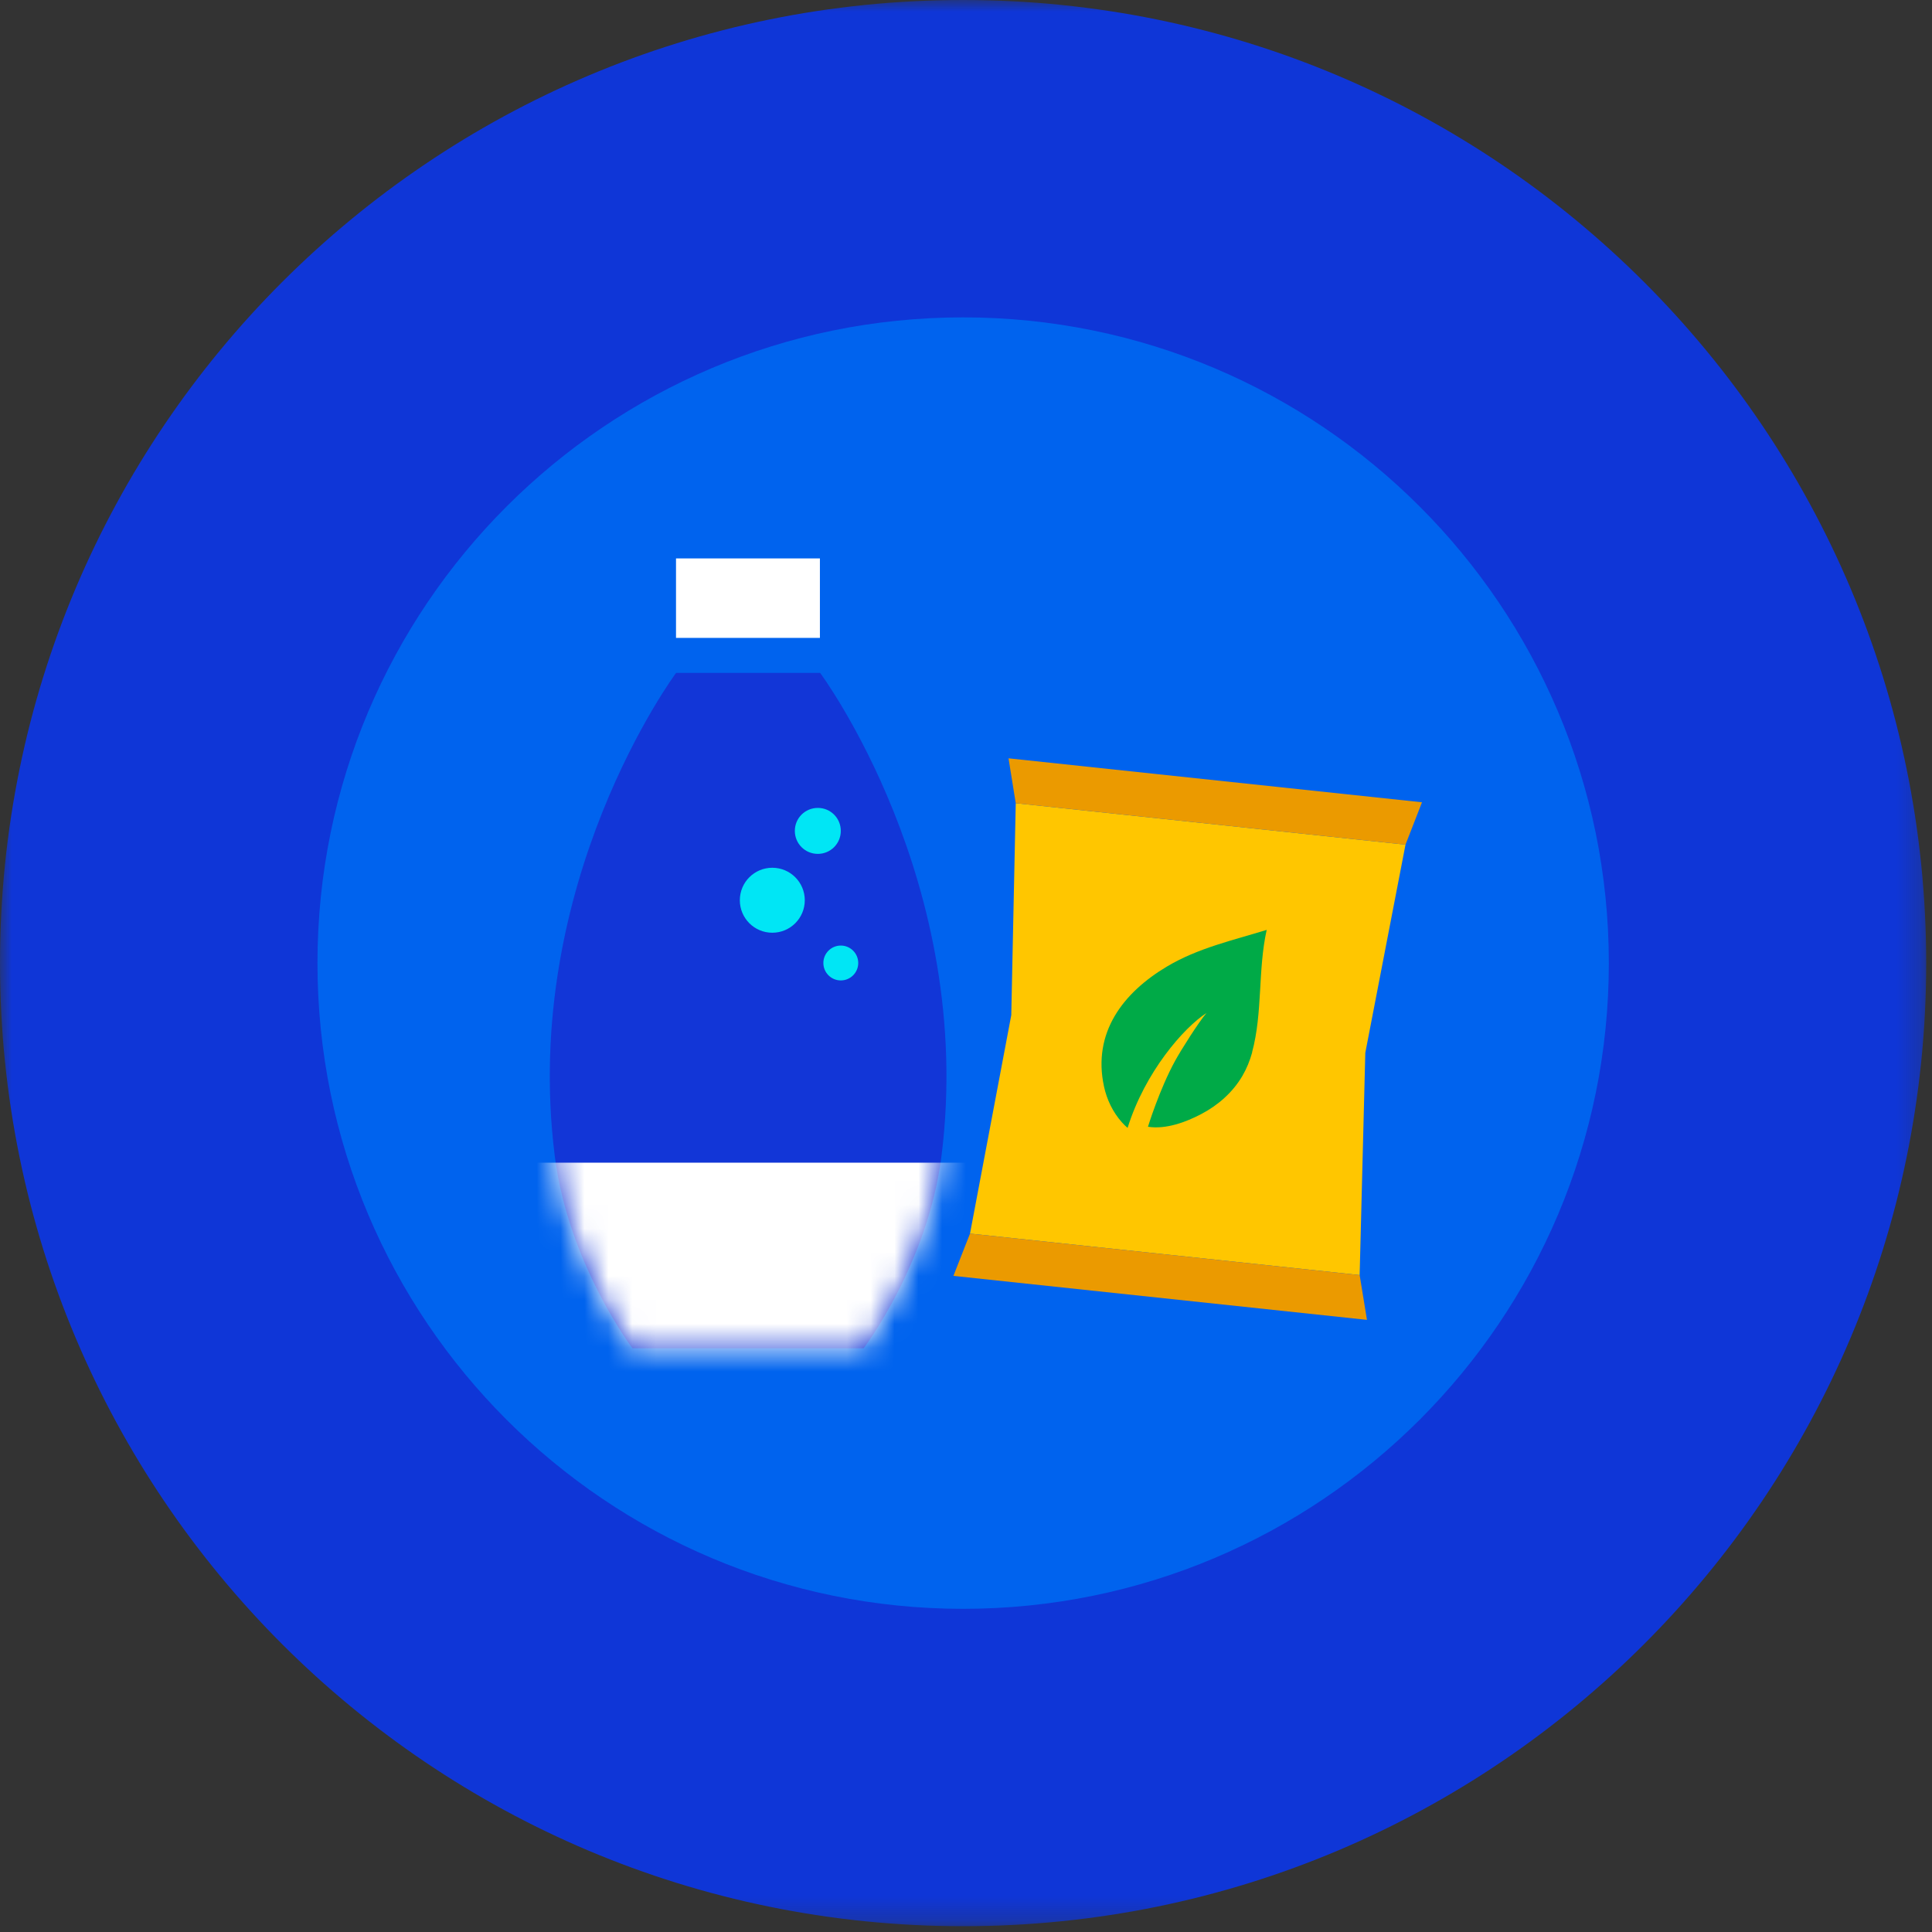
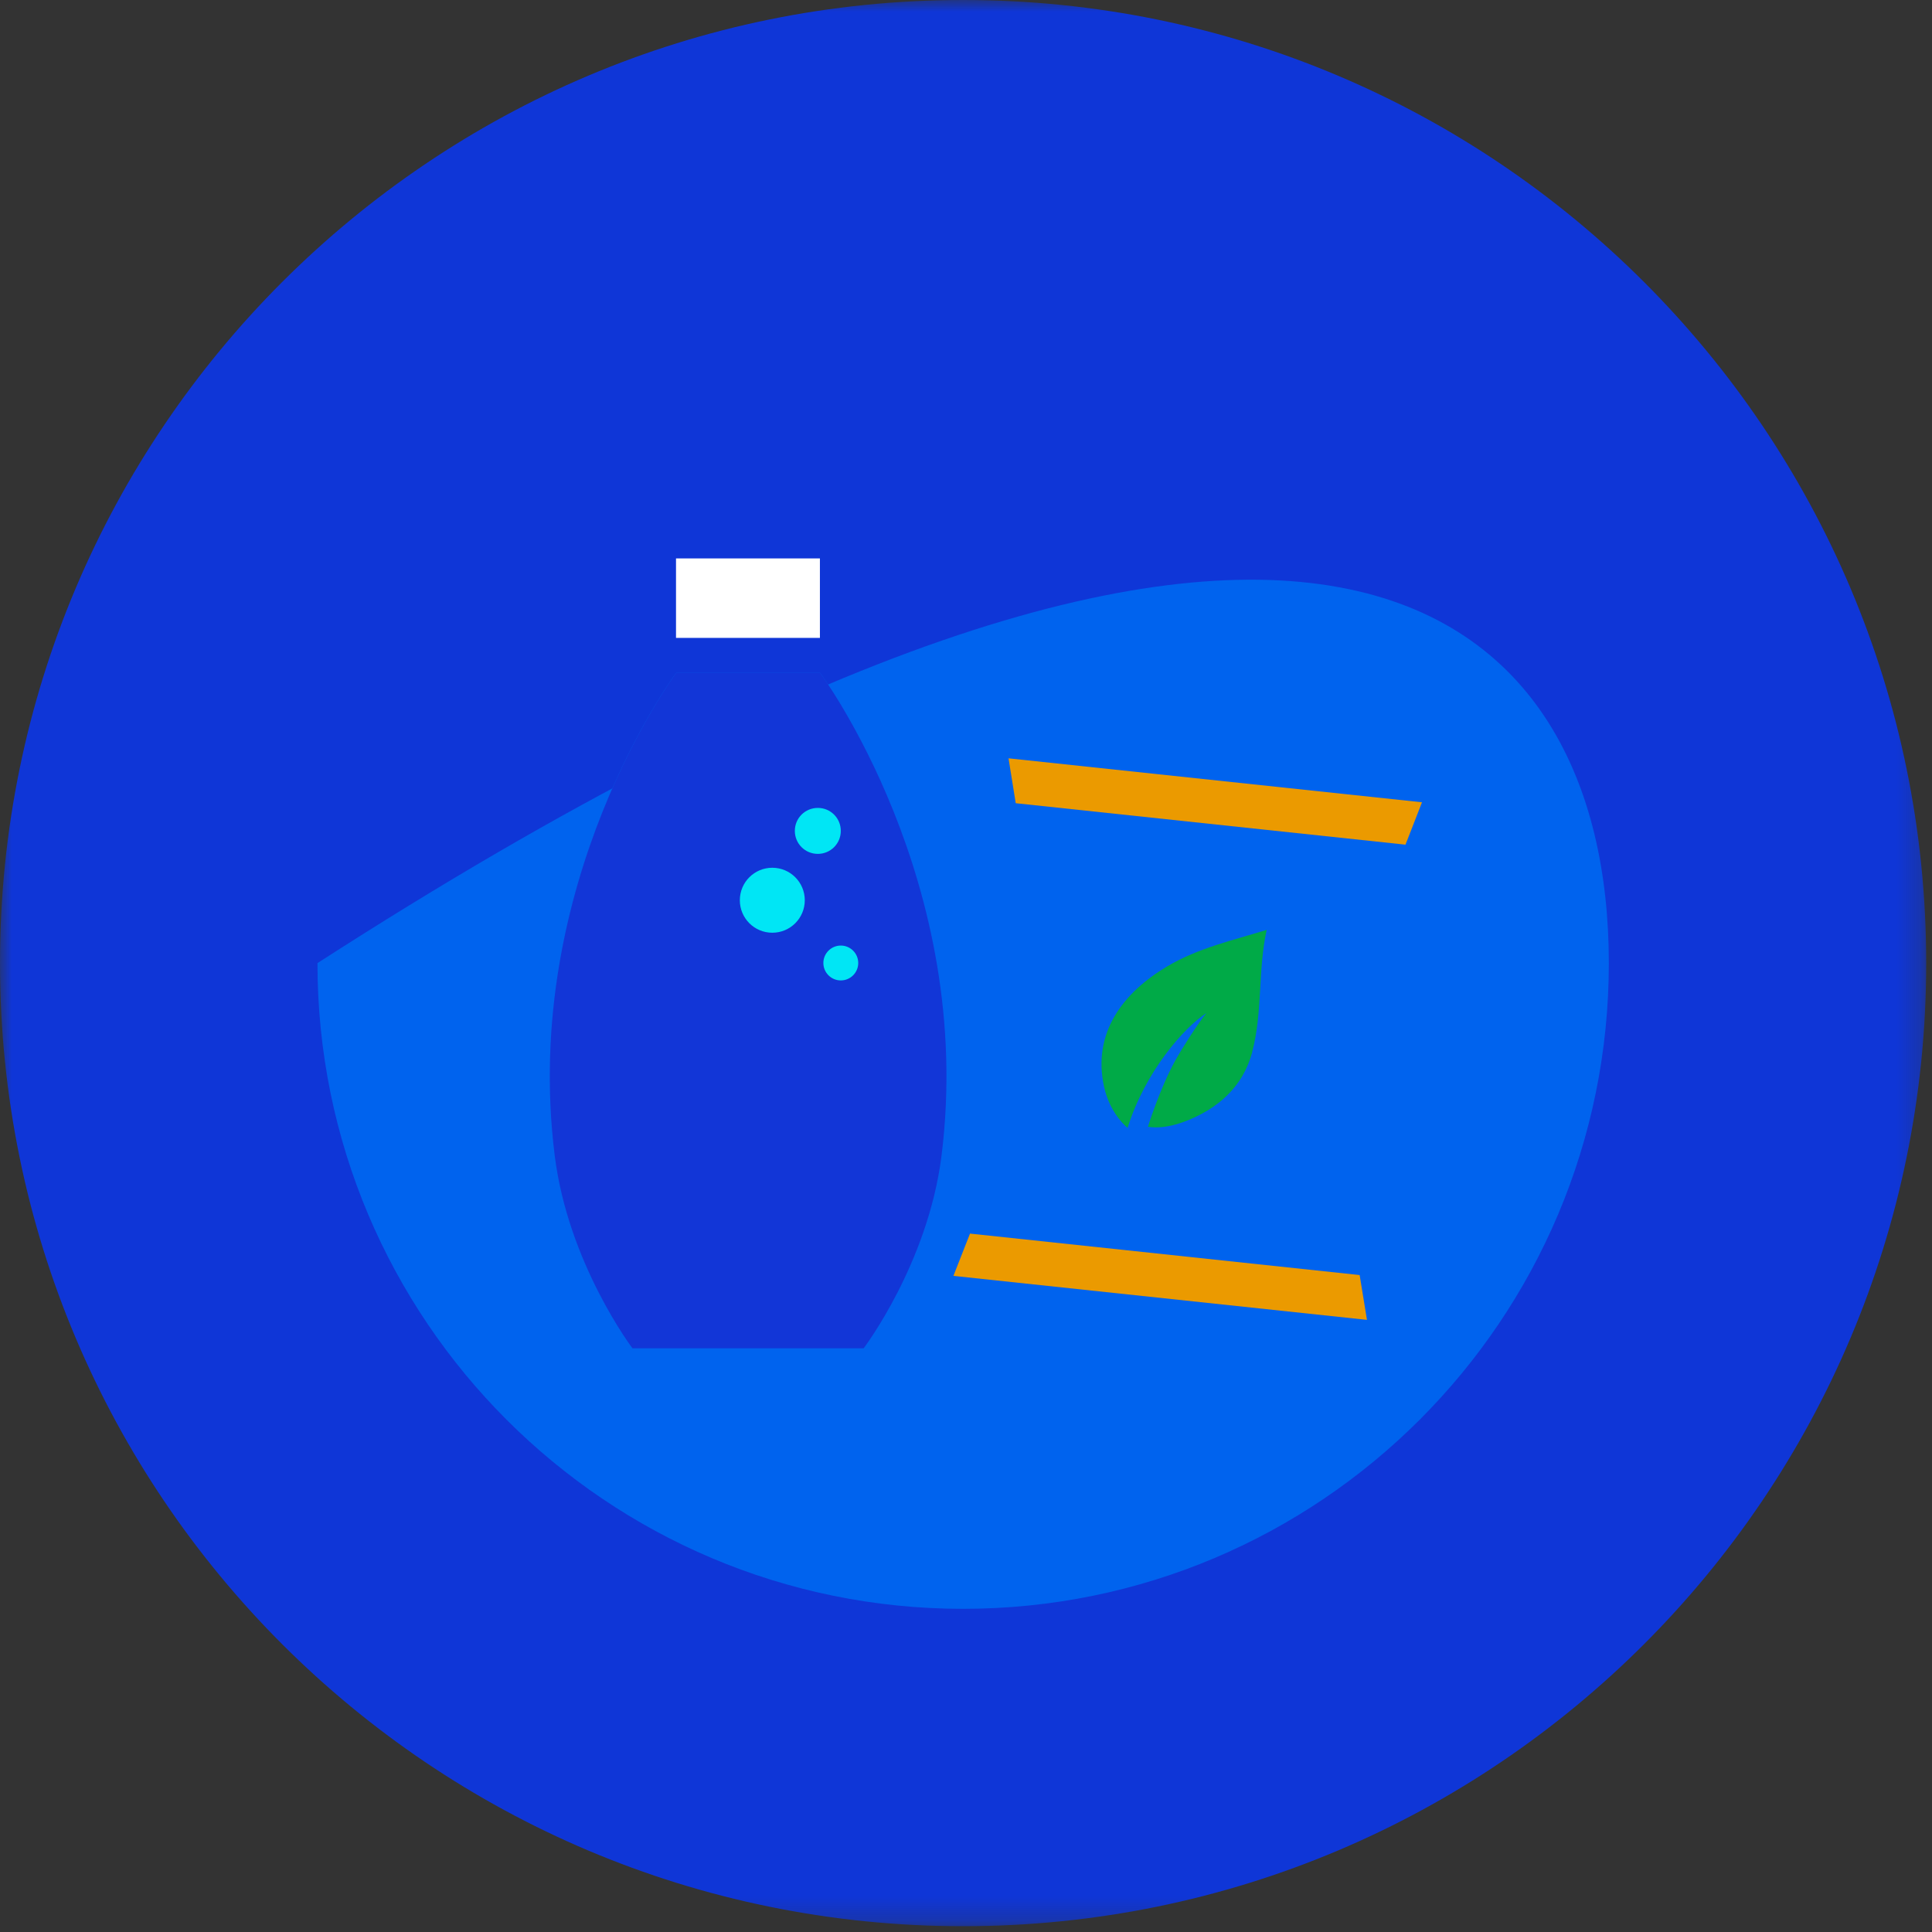
<svg xmlns="http://www.w3.org/2000/svg" width="81" height="81" viewBox="0 0 81 81" fill="none">
  <rect x="0" y="0" width="81" height="81" fill="#333333" stroke="none" />
  <mask id="mask0_1055_6794" style="mask-type:luminance" maskUnits="userSpaceOnUse" x="0" y="0" width="81" height="81">
    <path d="M80.757 0H0V80.757H80.757V0Z" fill="white" />
  </mask>
  <g mask="url(#mask0_1055_6794)">
    <path d="M80.757 40.379C80.757 62.678 62.678 80.757 40.379 80.757C18.079 80.757 0 62.678 0 40.379C0 18.079 18.079 0 40.379 0C62.678 0 80.757 18.079 80.757 40.379Z" fill="#0F36D7" />
-     <path d="M67.451 40.379C67.451 55.331 55.331 67.451 40.379 67.451C25.426 67.451 13.31 55.331 13.31 40.379C13.31 25.426 25.43 13.306 40.379 13.306C55.327 13.306 67.451 25.426 67.451 40.379Z" fill="#0063EE" />
+     <path d="M67.451 40.379C67.451 55.331 55.331 67.451 40.379 67.451C25.426 67.451 13.31 55.331 13.31 40.379C55.327 13.306 67.451 25.426 67.451 40.379Z" fill="#0063EE" />
    <path d="M34.38 28.211H28.346C28.346 28.211 21.814 36.99 23.259 48.466C23.828 52.984 26.516 56.527 26.516 56.527H36.21C36.21 56.527 38.903 52.98 39.472 48.466C40.917 36.99 34.384 28.211 34.384 28.211" fill="#0063EE" />
-     <path d="M34.375 26.289H28.342V28.211H34.375V26.289Z" fill="#0063EE" />
    <path d="M34.375 23.412H28.342V26.744H34.375V23.412Z" fill="white" />
    <path d="M34.38 28.211H28.346C28.346 28.211 21.814 36.99 23.259 48.466C23.828 52.984 26.516 56.527 26.516 56.527H36.21C36.21 56.527 38.903 52.98 39.472 48.466C40.917 36.99 34.384 28.211 34.384 28.211" fill="#1236D7" />
  </g>
  <mask id="mask1_1055_6794" style="mask-type:luminance" maskUnits="userSpaceOnUse" x="23" y="28" width="17" height="29">
-     <path d="M28.341 28.211C28.341 28.211 21.809 36.99 23.254 48.466C23.823 52.98 26.511 56.527 26.511 56.527H36.205C36.205 56.527 38.898 52.98 39.467 48.466C40.912 36.99 34.379 28.211 34.379 28.211H28.346H28.341Z" fill="white" />
-   </mask>
+     </mask>
  <g mask="url(#mask1_1055_6794)">
    <mask id="mask2_1055_6794" style="mask-type:luminance" maskUnits="userSpaceOnUse" x="0" y="0" width="81" height="81">
      <path d="M80.757 0H0V80.757H80.757V0Z" fill="white" />
    </mask>
    <g mask="url(#mask2_1055_6794)">
      <path d="M40.505 48.746H22.006V57.888H40.505V48.746Z" fill="white" />
    </g>
  </g>
  <mask id="mask3_1055_6794" style="mask-type:luminance" maskUnits="userSpaceOnUse" x="0" y="0" width="81" height="81">
    <path d="M80.757 0H0V80.757H80.757V0Z" fill="white" />
  </mask>
  <g mask="url(#mask3_1055_6794)">
    <path d="M33.741 37.743C33.741 38.496 33.132 39.105 32.379 39.105C31.626 39.105 31.018 38.496 31.018 37.743C31.018 36.99 31.626 36.381 32.379 36.381C33.132 36.381 33.741 36.99 33.741 37.743Z" fill="#00E6F5" />
    <path d="M35.251 34.835C35.251 35.37 34.822 35.799 34.288 35.799C33.753 35.799 33.324 35.37 33.324 34.835C33.324 34.301 33.753 33.872 34.288 33.872C34.822 33.872 35.251 34.301 35.251 34.835Z" fill="#00E6F5" />
    <path d="M35.982 40.374C35.982 40.777 35.654 41.105 35.251 41.105C34.848 41.105 34.52 40.777 34.52 40.374C34.52 39.971 34.848 39.643 35.251 39.643C35.654 39.643 35.982 39.971 35.982 40.374Z" fill="#00E6F5" />
-     <path d="M57.004 53.457L40.668 51.719L42.398 42.559L42.586 33.675L58.926 35.413L57.241 44.14L57.004 53.457Z" fill="#FFC600" />
    <path d="M57.311 55.336L39.972 53.492L40.668 51.719L57.004 53.457L57.311 55.336Z" fill="#EB9A00" />
    <path d="M42.283 31.793L59.618 33.636L58.926 35.413L42.585 33.675L42.283 31.793Z" fill="#EB9A00" />
    <path d="M52.494 44.118C52.945 42.45 52.731 40.663 53.107 38.986C51.684 39.424 50.226 39.748 48.93 40.519C47.078 41.622 45.799 43.295 46.285 45.55C46.404 46.101 46.658 46.631 47.038 47.056C47.113 47.139 47.192 47.218 47.275 47.288C48.002 44.95 49.626 43.089 50.581 42.472C50.252 42.857 49.521 44.013 49.276 44.459C48.61 45.668 48.129 47.24 48.129 47.24C48.877 47.358 49.722 47.047 50.375 46.701C51.071 46.334 51.68 45.799 52.083 45.116C52.266 44.805 52.402 44.468 52.498 44.122" fill="#00AA47" />
  </g>
</svg>